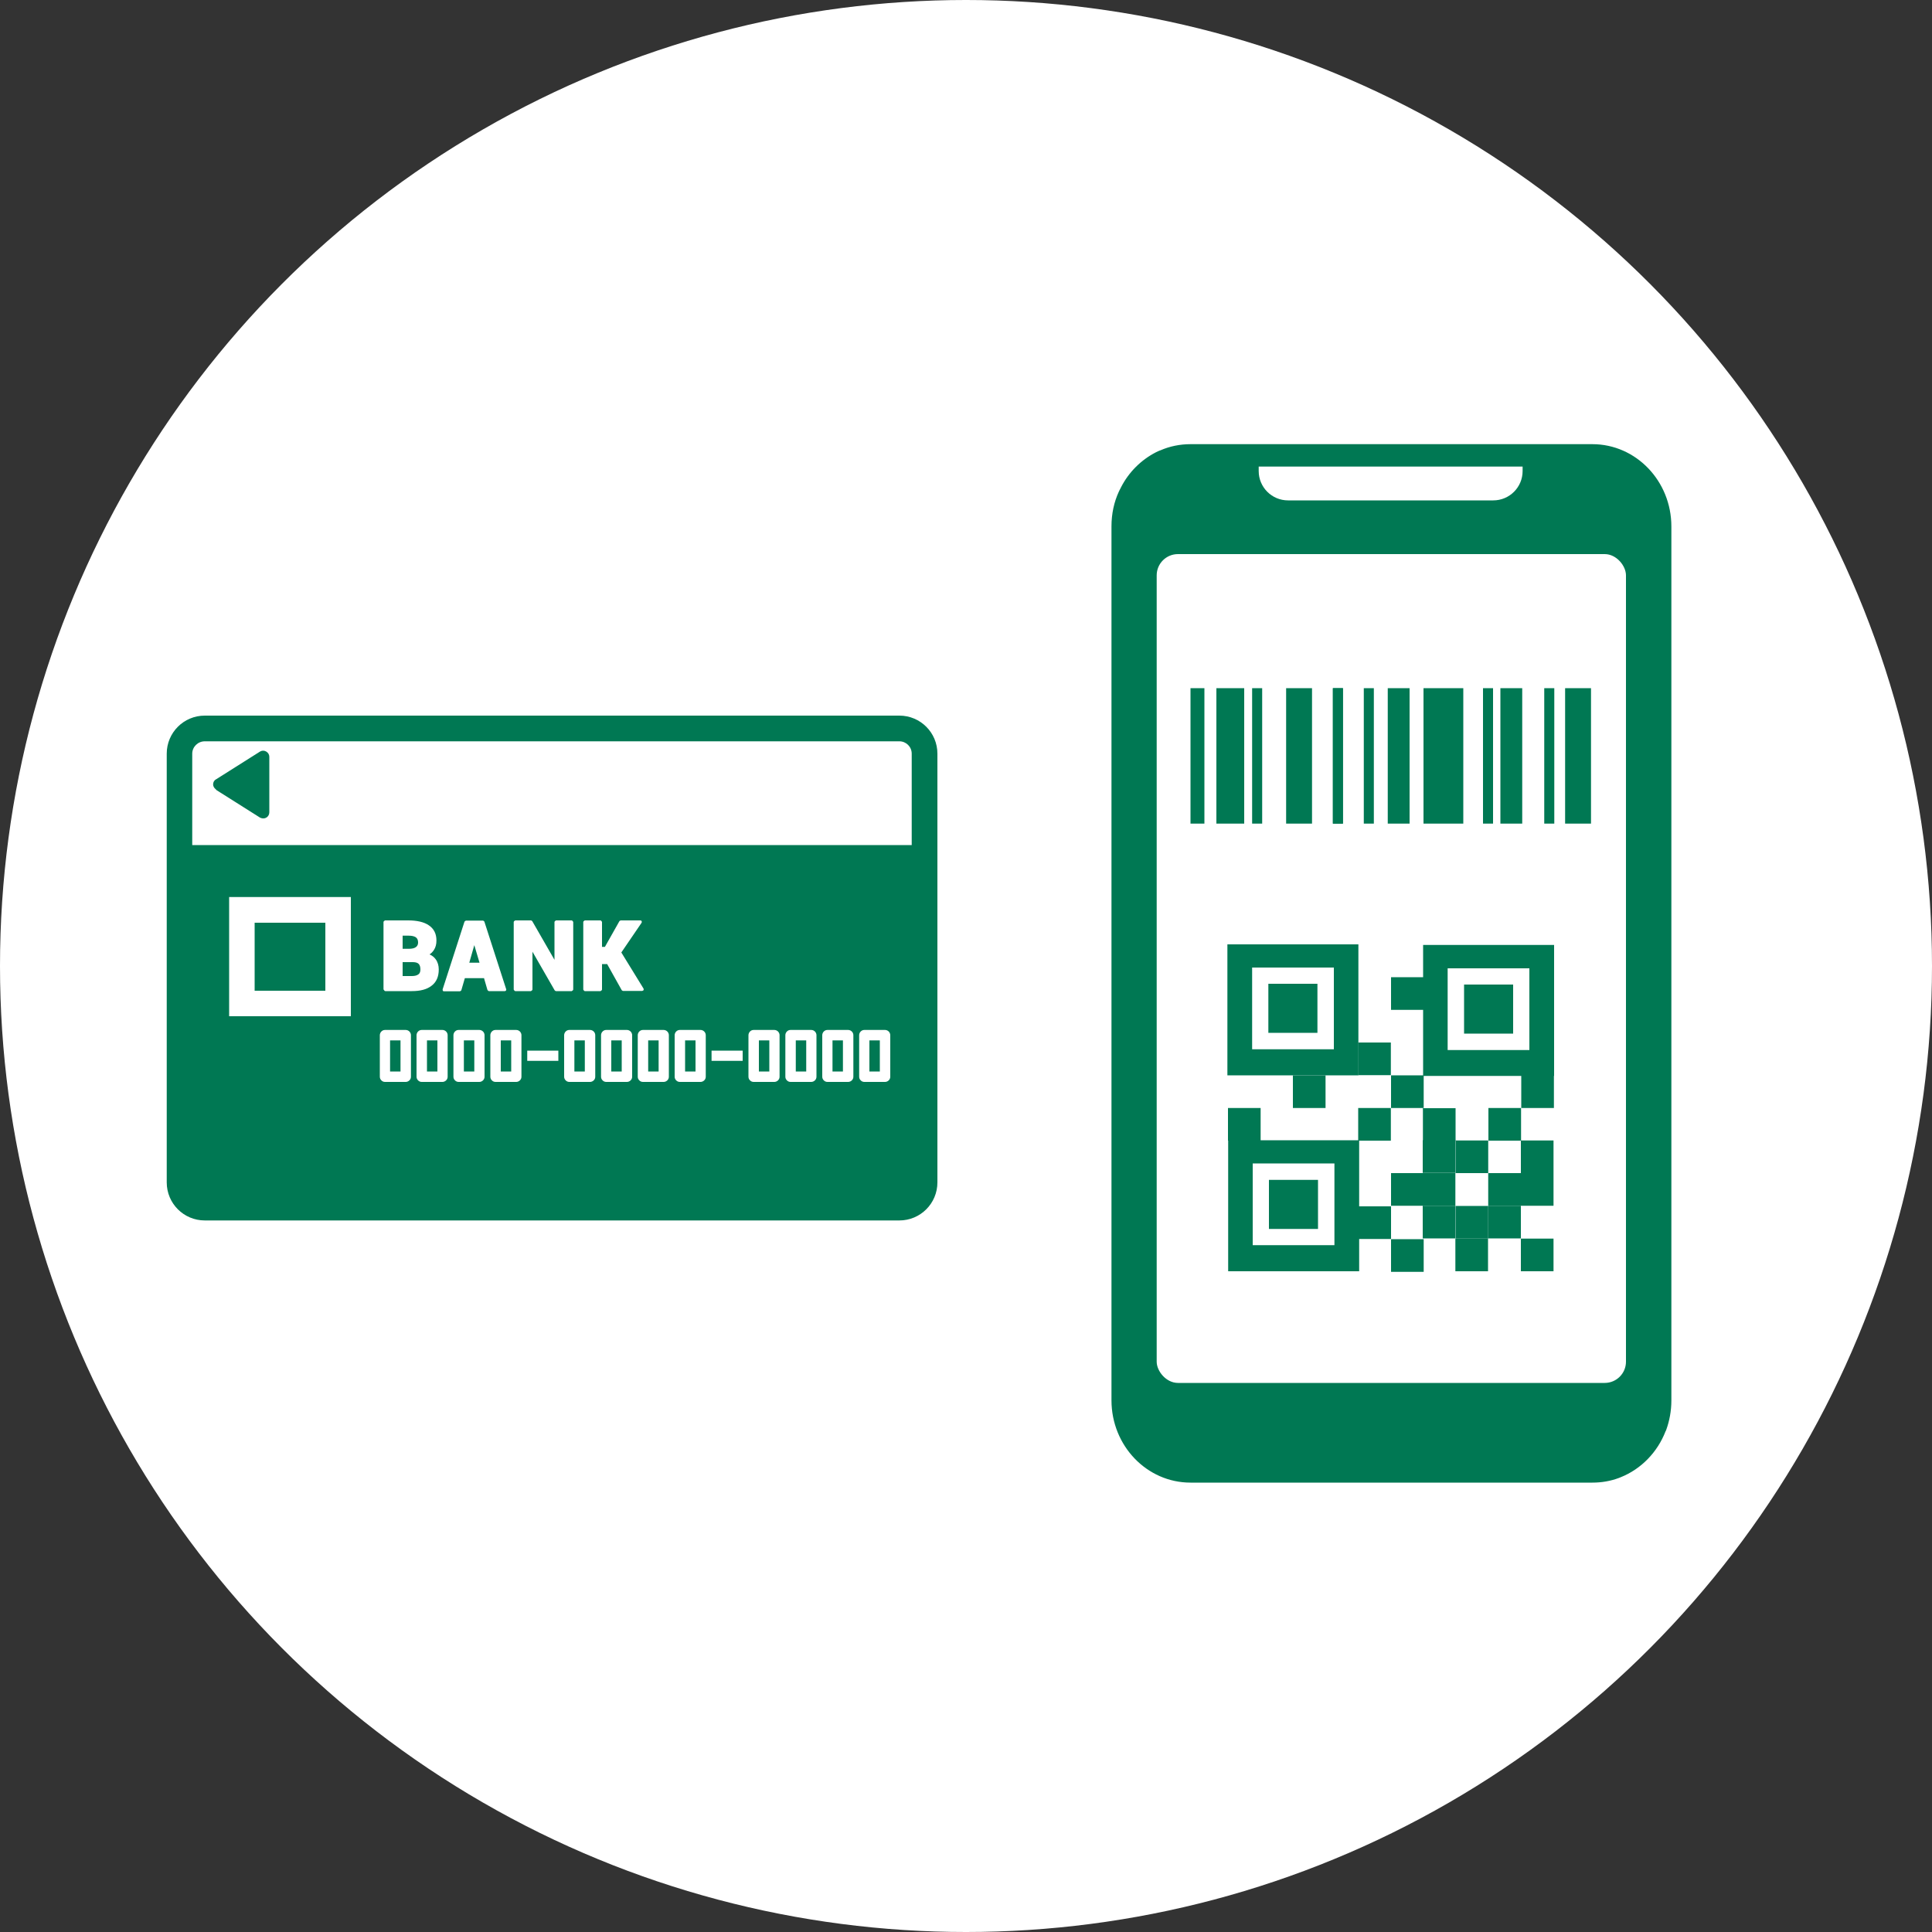
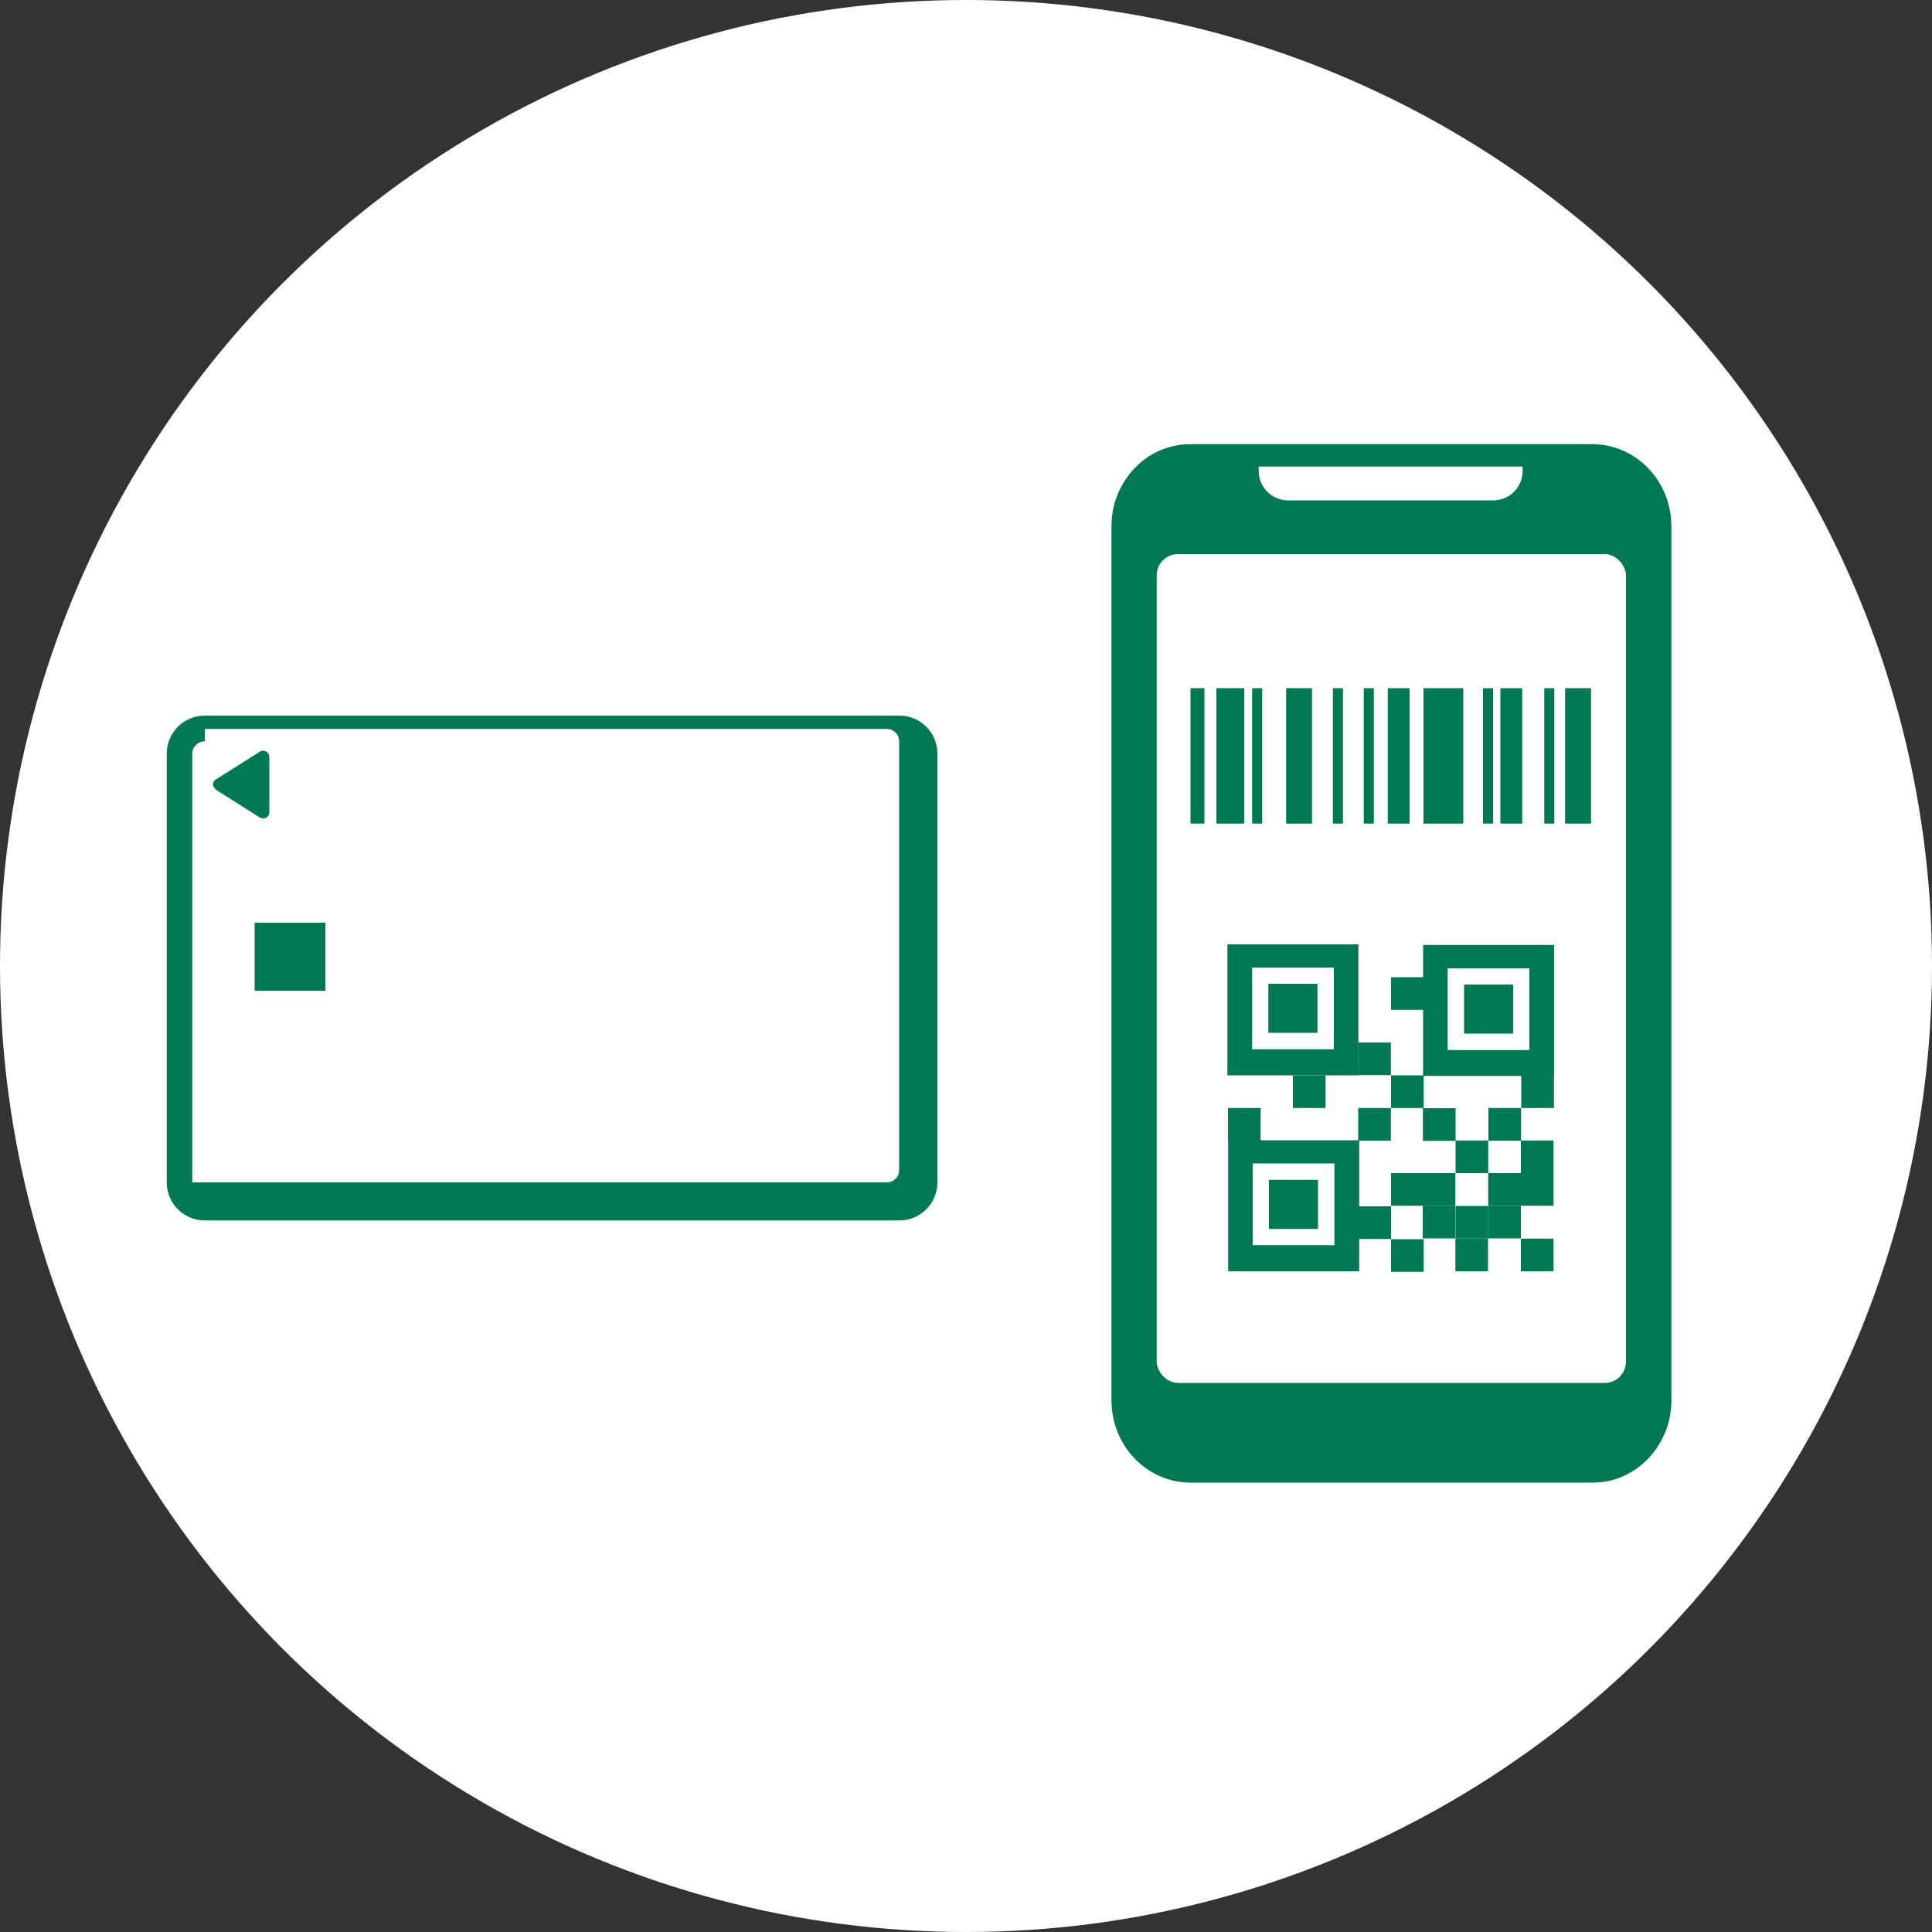
<svg xmlns="http://www.w3.org/2000/svg" id="_レイヤー_1" data-name="レイヤー 1" width="100" height="100" viewBox="0 0 100 100">
  <rect x="0" y="0" width="100" height="100" fill="#333333" stroke="none" />
  <defs>
    <style>
      .cls-1, .cls-2 {
        fill: #fff;
      }

      .cls-1, .cls-3 {
        fill-rule: evenodd;
      }

      .cls-4, .cls-3 {
        fill: #007853;
      }
    </style>
  </defs>
  <circle class="cls-2" cx="50" cy="50" r="50" />
  <g>
-     <path class="cls-3" d="M47.85,39.01c0-.72-.59-1.31-1.31-1.31H10.6c-.72,0-1.31.59-1.31,1.31v22.19c0,.72.59,1.31,1.31,1.31h35.95c.72,0,1.31-.59,1.31-1.31v-22.19h0Z" />
    <g>
-       <path class="cls-1" d="M47.85,39.01c0-.72-.59-1.31-1.31-1.31H10.6c-.72,0-1.31.59-1.31,1.31v4.73h38.56v-4.73h0Z" />
-       <path class="cls-4" d="M46.55,63.17H10.6c-1.09,0-1.97-.88-1.97-1.97v-22.19c0-1.09.88-1.97,1.97-1.97h35.95c1.09,0,1.97.88,1.97,1.97v22.19c0,1.09-.88,1.97-1.97,1.97ZM10.6,38.37c-.36,0-.65.29-.65.64v22.19c0,.35.29.64.65.64h35.95c.36,0,.64-.29.64-.64v-22.19c0-.36-.29-.64-.64-.64H10.6Z" />
+       <path class="cls-4" d="M46.55,63.17H10.6c-1.09,0-1.97-.88-1.97-1.97v-22.19c0-1.09.88-1.97,1.97-1.97h35.95c1.09,0,1.97.88,1.97,1.97v22.19c0,1.09-.88,1.97-1.97,1.97ZM10.6,38.37c-.36,0-.65.29-.65.64v22.19h35.95c.36,0,.64-.29.64-.64v-22.19c0-.36-.29-.64-.64-.64H10.6Z" />
      <path class="cls-2" d="M21.27,53.58v2.15c0,.08-.03.14-.08.19-.05.05-.12.08-.19.08h-1.07c-.08,0-.14-.03-.19-.08-.05-.05-.08-.11-.08-.19v-2.15c0-.07.03-.14.08-.19.05-.05.11-.08.19-.08h1.07c.07,0,.14.03.19.08.05.05.08.12.08.19h0ZM23.17,53.58v2.15c0,.08-.03.14-.08.19-.05.05-.12.08-.19.08h-1.07c-.08,0-.14-.03-.19-.08-.05-.05-.08-.11-.08-.19v-2.15c0-.07.03-.14.08-.19.05-.05.11-.08.19-.08h1.07c.07,0,.14.03.19.08.05.05.08.12.08.19h0ZM25.08,53.58v2.15c0,.08-.03.14-.08.19-.05.05-.12.08-.19.08h-1.07c-.08,0-.14-.03-.19-.08-.05-.05-.08-.11-.08-.19v-2.15c0-.07.03-.14.08-.19.05-.05.11-.08.19-.08h1.07c.07,0,.14.03.19.08.05.05.08.12.08.19h0ZM26.99,53.58v2.15c0,.08-.03.14-.08.19-.05.05-.12.08-.19.08h-1.07c-.08,0-.14-.03-.19-.08-.05-.05-.08-.11-.08-.19v-2.15c0-.07.03-.14.08-.19.05-.05.11-.08.19-.08h1.07c.07,0,.14.03.19.08.05.05.08.12.08.19h0ZM30.81,53.58v2.15c0,.08-.03.14-.08.19-.05.05-.12.08-.19.08h-1.07c-.08,0-.14-.03-.19-.08-.05-.05-.08-.11-.08-.19v-2.15c0-.07.03-.14.08-.19.05-.05.11-.08.19-.08h1.07c.07,0,.14.03.19.08.05.05.08.12.08.19h0ZM32.72,53.58v2.15c0,.08-.03.14-.08.19-.05.05-.12.08-.19.08h-1.07c-.08,0-.14-.03-.19-.08-.05-.05-.08-.11-.08-.19v-2.15c0-.07.03-.14.08-.19.05-.05.11-.08.19-.08h1.07c.07,0,.14.03.19.08.05.05.08.12.08.19h0ZM34.62,53.58v2.15c0,.08-.03.14-.08.19-.05.05-.12.08-.19.08h-1.07c-.08,0-.14-.03-.19-.08-.05-.05-.08-.11-.08-.19v-2.15c0-.07.03-.14.08-.19.05-.05.11-.08.19-.08h1.07c.07,0,.14.03.19.08.05.05.08.12.08.19h0ZM36.53,53.58v2.15c0,.08-.03.14-.08.19-.05.05-.12.08-.19.08h-1.07c-.08,0-.14-.03-.19-.08-.05-.05-.08-.11-.08-.19v-2.15c0-.07.03-.14.08-.19.05-.05.11-.08.19-.08h1.07c.07,0,.14.03.19.08.05.05.08.12.08.19h0ZM40.35,53.58v2.15c0,.08-.03.14-.08.19-.05.05-.12.08-.19.08h-1.07c-.08,0-.14-.03-.19-.08-.05-.05-.08-.11-.08-.19v-2.15c0-.07.03-.14.08-.19.05-.05.11-.08.19-.08h1.07c.07,0,.14.03.19.08.05.05.08.12.08.19h0ZM42.26,53.58v2.15c0,.08-.03.14-.08.19-.05.05-.12.08-.19.08h-1.07c-.08,0-.14-.03-.19-.08-.05-.05-.08-.11-.08-.19v-2.15c0-.07.03-.14.08-.19.05-.05.11-.08.19-.08h1.07c.07,0,.14.03.19.08.05.05.08.12.08.19h0ZM44.17,53.58v2.15c0,.08-.03.14-.08.19-.05.05-.12.08-.19.08h-1.07c-.08,0-.14-.03-.19-.08-.05-.05-.08-.11-.08-.19v-2.15c0-.07.03-.14.08-.19.05-.05.11-.08.19-.08h1.07c.07,0,.14.03.19.08.05.05.08.12.08.19h0ZM46.08,53.58v2.15c0,.08-.03.14-.08.19-.05.05-.12.08-.19.08h-1.07c-.08,0-.14-.03-.19-.08-.05-.05-.08-.11-.08-.19v-2.15c0-.07.03-.14.08-.19.05-.05.11-.08.19-.08h1.07c.07,0,.14.03.19.08.05.05.08.12.08.19h0ZM20.19,55.46h.54v-1.61h-.54v1.61h0ZM22.1,55.46h.54v-1.61h-.54v1.61h0ZM24.01,55.46h.54v-1.61h-.54v1.61h0ZM25.92,55.46h.54v-1.61h-.54v1.61h0ZM29.73,55.46h.54v-1.61h-.54v1.61h0ZM31.64,55.46h.54v-1.61h-.54v1.61h0ZM33.55,55.46h.54v-1.61h-.54v1.61h0ZM35.46,55.46h.54v-1.61h-.54v1.61h0ZM39.28,55.46h.54v-1.61h-.54v1.61h0ZM41.19,55.46h.54v-1.61h-.54v1.61h0ZM43.09,55.46h.54v-1.61h-.54v1.61h0ZM45,55.46h.54v-1.61h-.54v1.61h0ZM27.29,54.38h1.61v.53h-1.61v-.53h0ZM36.83,54.38h1.61v.53h-1.61v-.53h0Z" />
      <path class="cls-3" d="M11.18,40.86c-.09-.06-.15-.16-.15-.26s.05-.21.15-.26c.59-.37,1.66-1.05,2.28-1.44.1-.06.22-.06.32,0,.1.06.16.16.16.27v2.88c0,.11-.06.22-.16.27-.1.06-.22.05-.32,0-.62-.39-1.69-1.07-2.28-1.44h0Z" />
      <g>
        <polygon class="cls-3" points="17.49 47.1 12.52 47.1 12.52 51.94 17.49 51.94 17.49 47.1 17.49 47.1" />
        <path class="cls-2" d="M18.16,52.6h-6.3v-6.17h6.3v6.17ZM13.18,51.28h3.66v-3.52h-3.66v3.52Z" />
      </g>
      <path class="cls-2" d="M19.86,51.22s.04.08.08.08h1.37c.45,0,.79-.09,1.03-.28.25-.19.37-.47.37-.84,0-.2-.05-.38-.16-.53-.08-.11-.18-.19-.32-.25.1-.06.17-.14.23-.23.09-.14.13-.3.13-.49,0-.35-.13-.61-.4-.79-.25-.17-.61-.25-1.06-.25h-1.2s-.08.04-.08.08v3.5h0ZM31.42,49.89l.76,1.36s.04.04.07.04h.99s.06-.02.07-.04c.01-.03.01-.06,0-.08l-1.15-1.87,1.05-1.54s.02-.06,0-.08c-.01-.03-.04-.04-.07-.04h-1.01s-.06.02-.07.04l-.75,1.33h-.15v-1.29s-.04-.08-.08-.08h-.81s-.08.04-.08.08v3.5s.04.08.08.08h.81s.08-.04.08-.08v-1.32h.25ZM27.56,49.26l1.15,2s.04.04.07.04h.81s.08-.04.08-.08v-3.5s-.04-.08-.08-.08h-.81s-.08.04-.08.08v1.96l-1.15-2s-.04-.04-.07-.04h-.81s-.08.04-.08.08v3.5s.04.08.08.08h.81s.08-.04.08-.08v-1.96h0ZM25.05,50.62l.18.62s.04.06.08.06h.82s.05-.01.06-.03c.01-.02.02-.05.01-.07l-1.13-3.5s-.04-.05-.08-.05h-.87s-.06.02-.08.06l-1.13,3.5s0,.05.01.07c.01.02.04.03.06.03h.82s.07-.02.08-.06l.18-.62h.98ZM20.84,49.8h.53c.14,0,.24.03.3.09.06.06.09.16.09.29,0,.11-.03.2-.1.25-.08.06-.19.09-.34.09h-.48v-.72h0ZM24.55,48.92l.27.91h-.53l.26-.91h0ZM20.84,49.1v-.67h.31c.17,0,.3.03.38.09.07.05.11.14.11.26,0,.1-.03.18-.11.24-.08.06-.2.09-.37.09h-.32Z" />
    </g>
  </g>
  <g>
    <g>
      <path class="cls-4" d="M57.91,25.45s.02-.04.03-.06c0-.02.02-.04.03-.06.02-.04.04-.08.06-.12.4-.78,1.04-1.41,1.8-1.8.06-.03.12-.06.17-.08.02,0,.04-.02.06-.02.48-.21,1.01-.32,1.56-.32h20.8c2.26,0,4.09,1.91,4.09,4.26v45.24c0,.54-.1,1.06-.27,1.53,0,.02-.02.04-.03.06-.42,1.09-1.27,1.96-2.32,2.38-.03.01-.07.03-.1.04-.43.16-.89.24-1.37.24h-20.8c-2.26,0-4.09-1.91-4.09-4.26V27.24c0-.64.13-1.25.38-1.79Z" />
      <rect class="cls-2" x="59.87" y="28.68" width="24.29" height="42.9" rx="1.1" ry="1.1" />
      <path class="cls-2" d="M78.81,24.15v.23c0,.84-.68,1.52-1.52,1.52h-10.62c-.84,0-1.52-.68-1.52-1.52v-.23" />
    </g>
    <g>
      <g>
        <g>
          <path class="cls-4" d="M73.66,48.91v6.78h6.78v-6.78h-6.78ZM79.16,54.35h-4.23v-4.23h4.23v4.23Z" />
          <rect class="cls-4" x="75.78" y="50.96" width="2.54" height="2.54" />
        </g>
        <g>
          <rect class="cls-4" x="65.65" y="50.92" width="2.54" height="2.54" />
          <path class="cls-4" d="M63.53,48.88v6.78h6.78v-6.78h-6.78ZM69.04,54.31h-4.23v-4.23h4.23v4.23Z" />
        </g>
        <g>
          <rect class="cls-4" x="65.68" y="61.07" width="2.54" height="2.54" />
          <path class="cls-4" d="M63.57,59.02v6.78h6.78v-6.78h-6.78ZM69.07,64.45h-4.23v-4.23h4.23v4.23Z" />
        </g>
        <g>
          <rect class="cls-4" x="70.31" y="53.96" width="1.69" height="1.69" transform="translate(16.34 125.96) rotate(-90)" />
-           <rect class="cls-4" x="73.64" y="59.02" width="1.69" height="1.69" transform="translate(14.62 134.35) rotate(-90)" />
          <rect class="cls-4" x="78.72" y="59.02" width="1.69" height="1.69" transform="translate(19.7 139.44) rotate(-90)" />
          <rect class="cls-4" x="73.64" y="62.41" width="1.69" height="1.69" transform="translate(11.23 137.74) rotate(-90)" />
          <rect class="cls-4" x="75.33" y="64.1" width="1.69" height="1.69" transform="translate(11.23 141.13) rotate(-90)" />
          <rect class="cls-4" x="77.03" y="62.41" width="1.69" height="1.69" transform="translate(14.62 141.13) rotate(-90)" />
          <rect class="cls-4" x="75.33" y="59.02" width="1.69" height="1.69" transform="translate(16.32 136.05) rotate(-90)" />
          <rect class="cls-4" x="77.03" y="60.71" width="1.69" height="1.69" transform="translate(16.32 139.44) rotate(-90)" />
          <rect class="cls-4" x="78.72" y="60.71" width="1.69" height="1.69" transform="translate(18.01 141.13) rotate(-90)" />
          <rect class="cls-4" x="75.33" y="62.41" width="1.69" height="1.69" transform="translate(12.93 139.44) rotate(-90)" />
          <rect class="cls-4" x="78.72" y="64.1" width="1.69" height="1.69" transform="translate(14.62 144.52) rotate(-90)" />
          <rect class="cls-4" x="73.64" y="60.71" width="1.69" height="1.69" transform="translate(12.93 136.05) rotate(-90)" />
          <rect class="cls-4" x="63.57" y="57.35" width="1.69" height="1.69" transform="translate(6.21 122.61) rotate(-90)" />
          <rect class="cls-4" x="66.92" y="55.66" width="1.69" height="1.69" transform="translate(11.26 124.27) rotate(-90)" />
          <rect class="cls-4" x="72" y="50.57" width="1.69" height="1.69" transform="translate(21.43 124.27) rotate(-90)" />
          <rect class="cls-4" x="70.31" y="57.35" width="1.69" height="1.69" transform="translate(12.95 129.35) rotate(-90)" />
          <rect class="cls-4" x="72" y="55.66" width="1.69" height="1.69" transform="translate(16.34 129.35) rotate(-90)" />
          <rect class="cls-4" x="77.05" y="57.35" width="1.69" height="1.69" transform="translate(19.69 136.09) rotate(-90)" />
          <rect class="cls-4" x="78.74" y="55.66" width="1.69" height="1.69" transform="translate(23.08 136.09) rotate(-90)" />
          <rect class="cls-4" x="73.66" y="57.35" width="1.69" height="1.69" transform="translate(16.3 132.71) rotate(-90)" />
          <rect class="cls-4" x="72" y="64.13" width="1.69" height="1.69" transform="translate(7.87 137.83) rotate(-90)" />
          <rect class="cls-4" x="70.31" y="62.44" width="1.69" height="1.69" transform="translate(7.87 134.44) rotate(-90)" />
          <rect class="cls-4" x="72" y="60.71" width="1.69" height="1.69" transform="translate(11.29 134.41) rotate(-90)" />
        </g>
      </g>
      <g>
        <rect class="cls-4" x="61.62" y="35.62" width=".72" height="7.01" />
        <rect class="cls-4" x="62.96" y="35.62" width="1.44" height="7.01" />
        <rect class="cls-4" x="66.57" y="35.62" width="1.34" height="7.01" />
        <rect class="cls-4" x="81.01" y="35.62" width="1.34" height="7.01" />
        <rect class="cls-4" x="64.81" y="35.62" width=".52" height="7.01" />
        <rect class="cls-4" x="76.76" y="35.62" width=".52" height="7.01" />
        <rect class="cls-4" x="70.59" y="35.62" width=".52" height="7.01" />
        <rect class="cls-4" x="68.99" y="35.62" width=".52" height="7.01" />
-         <rect class="cls-4" x="68.99" y="35.62" width=".52" height="7.01" />
        <rect class="cls-4" x="79.93" y="35.62" width=".52" height="7.01" />
        <rect class="cls-4" x="73.68" y="35.62" width="2.06" height="7.01" />
        <rect class="cls-4" x="77.66" y="35.62" width="1.13" height="7.01" />
        <rect class="cls-4" x="71.83" y="35.62" width="1.13" height="7.01" />
      </g>
    </g>
  </g>
</svg>